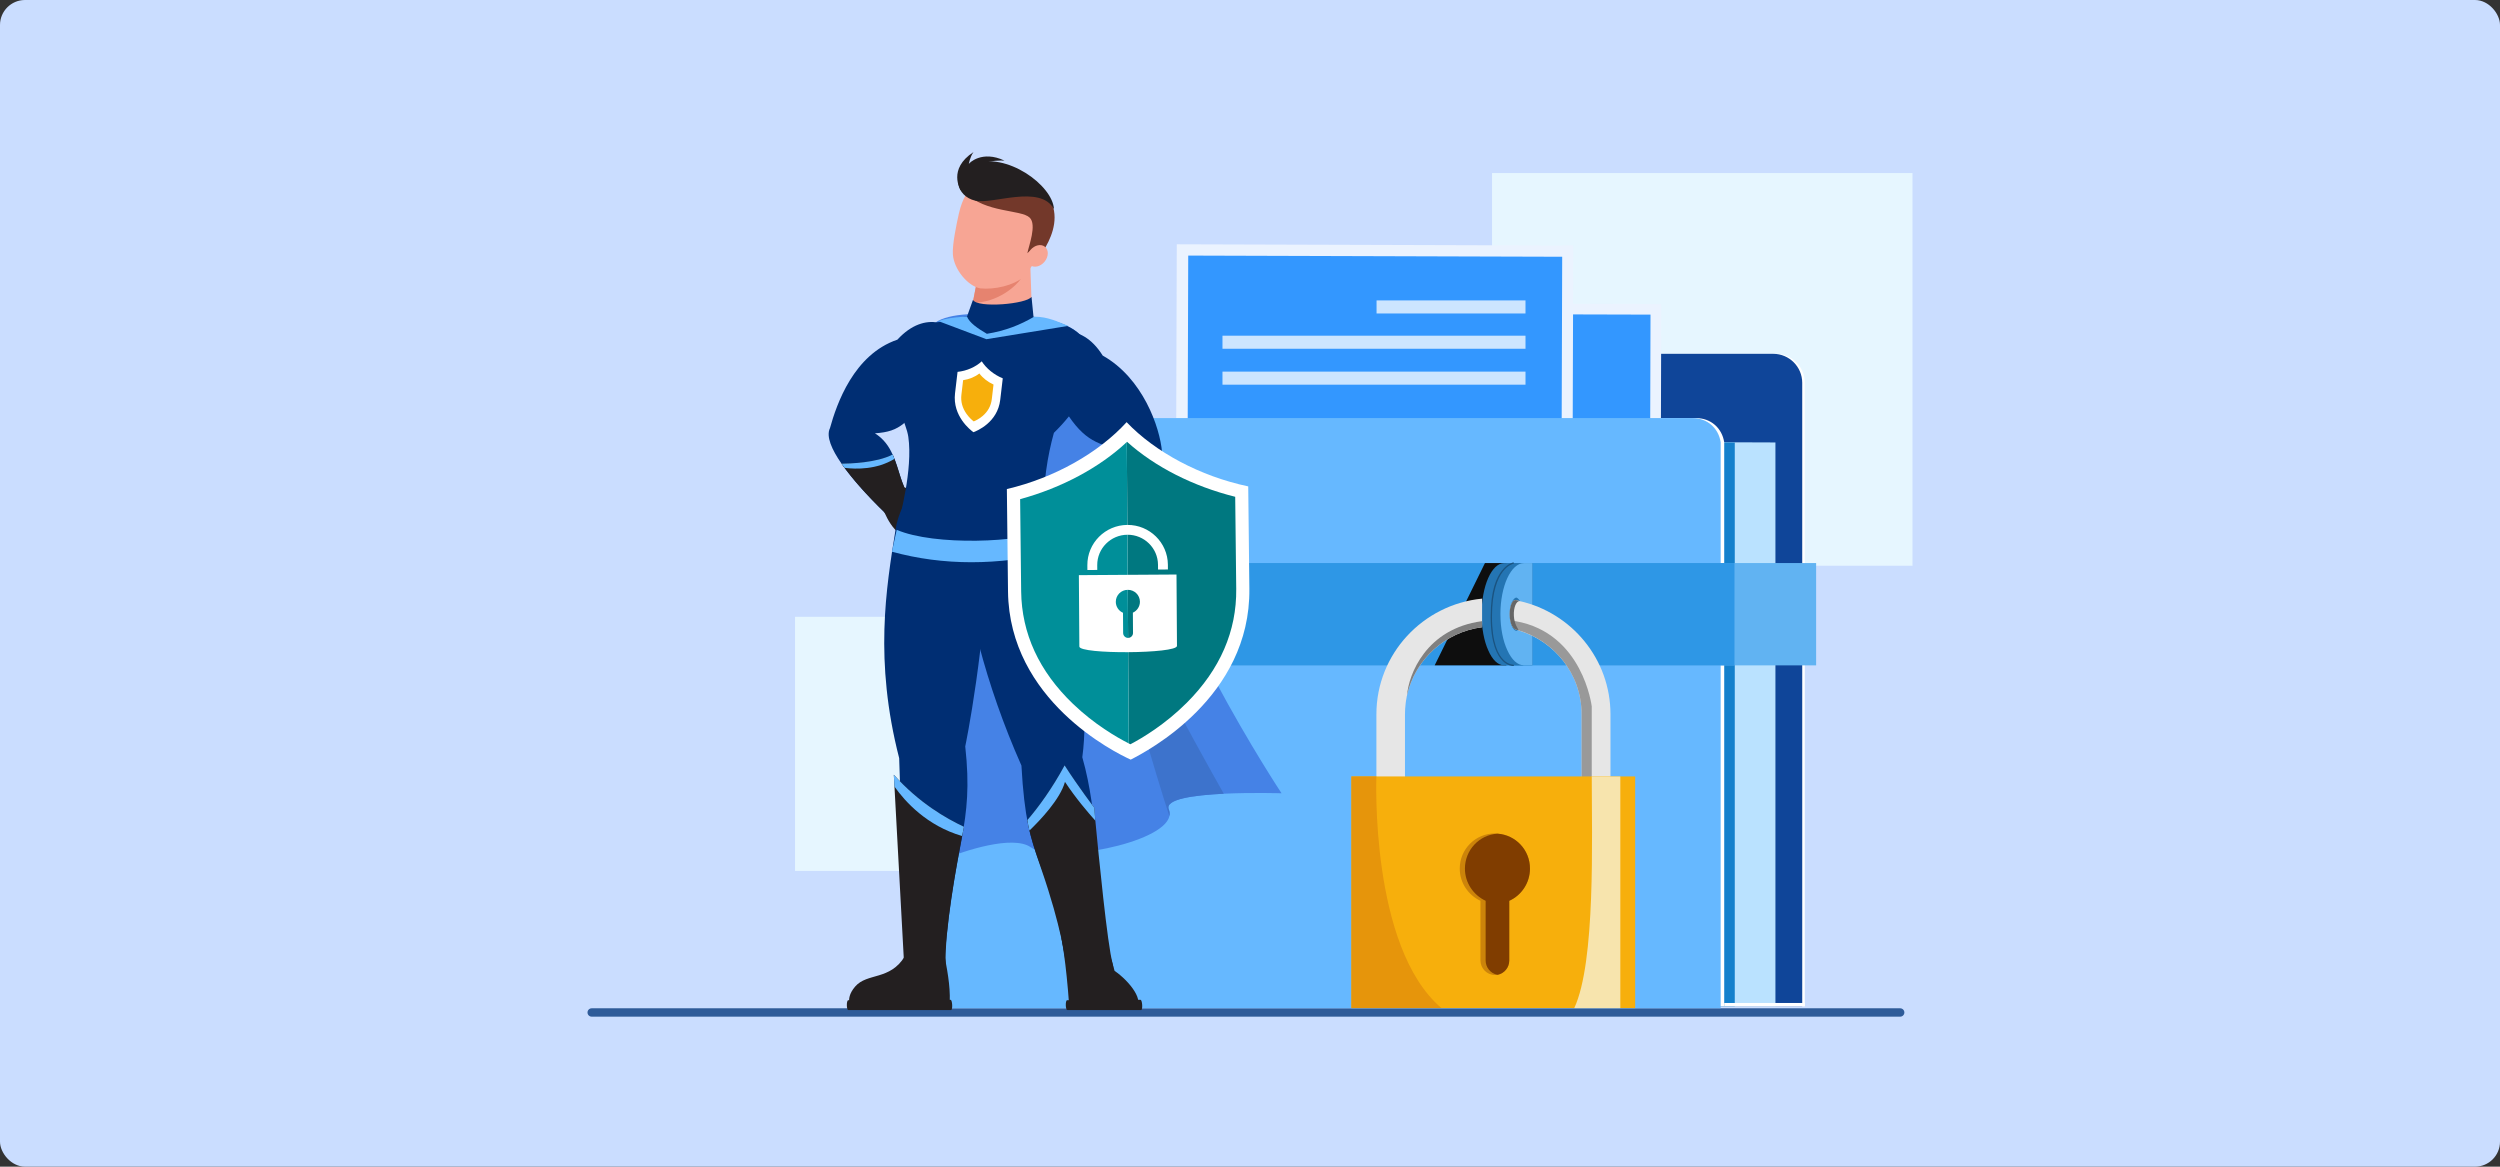
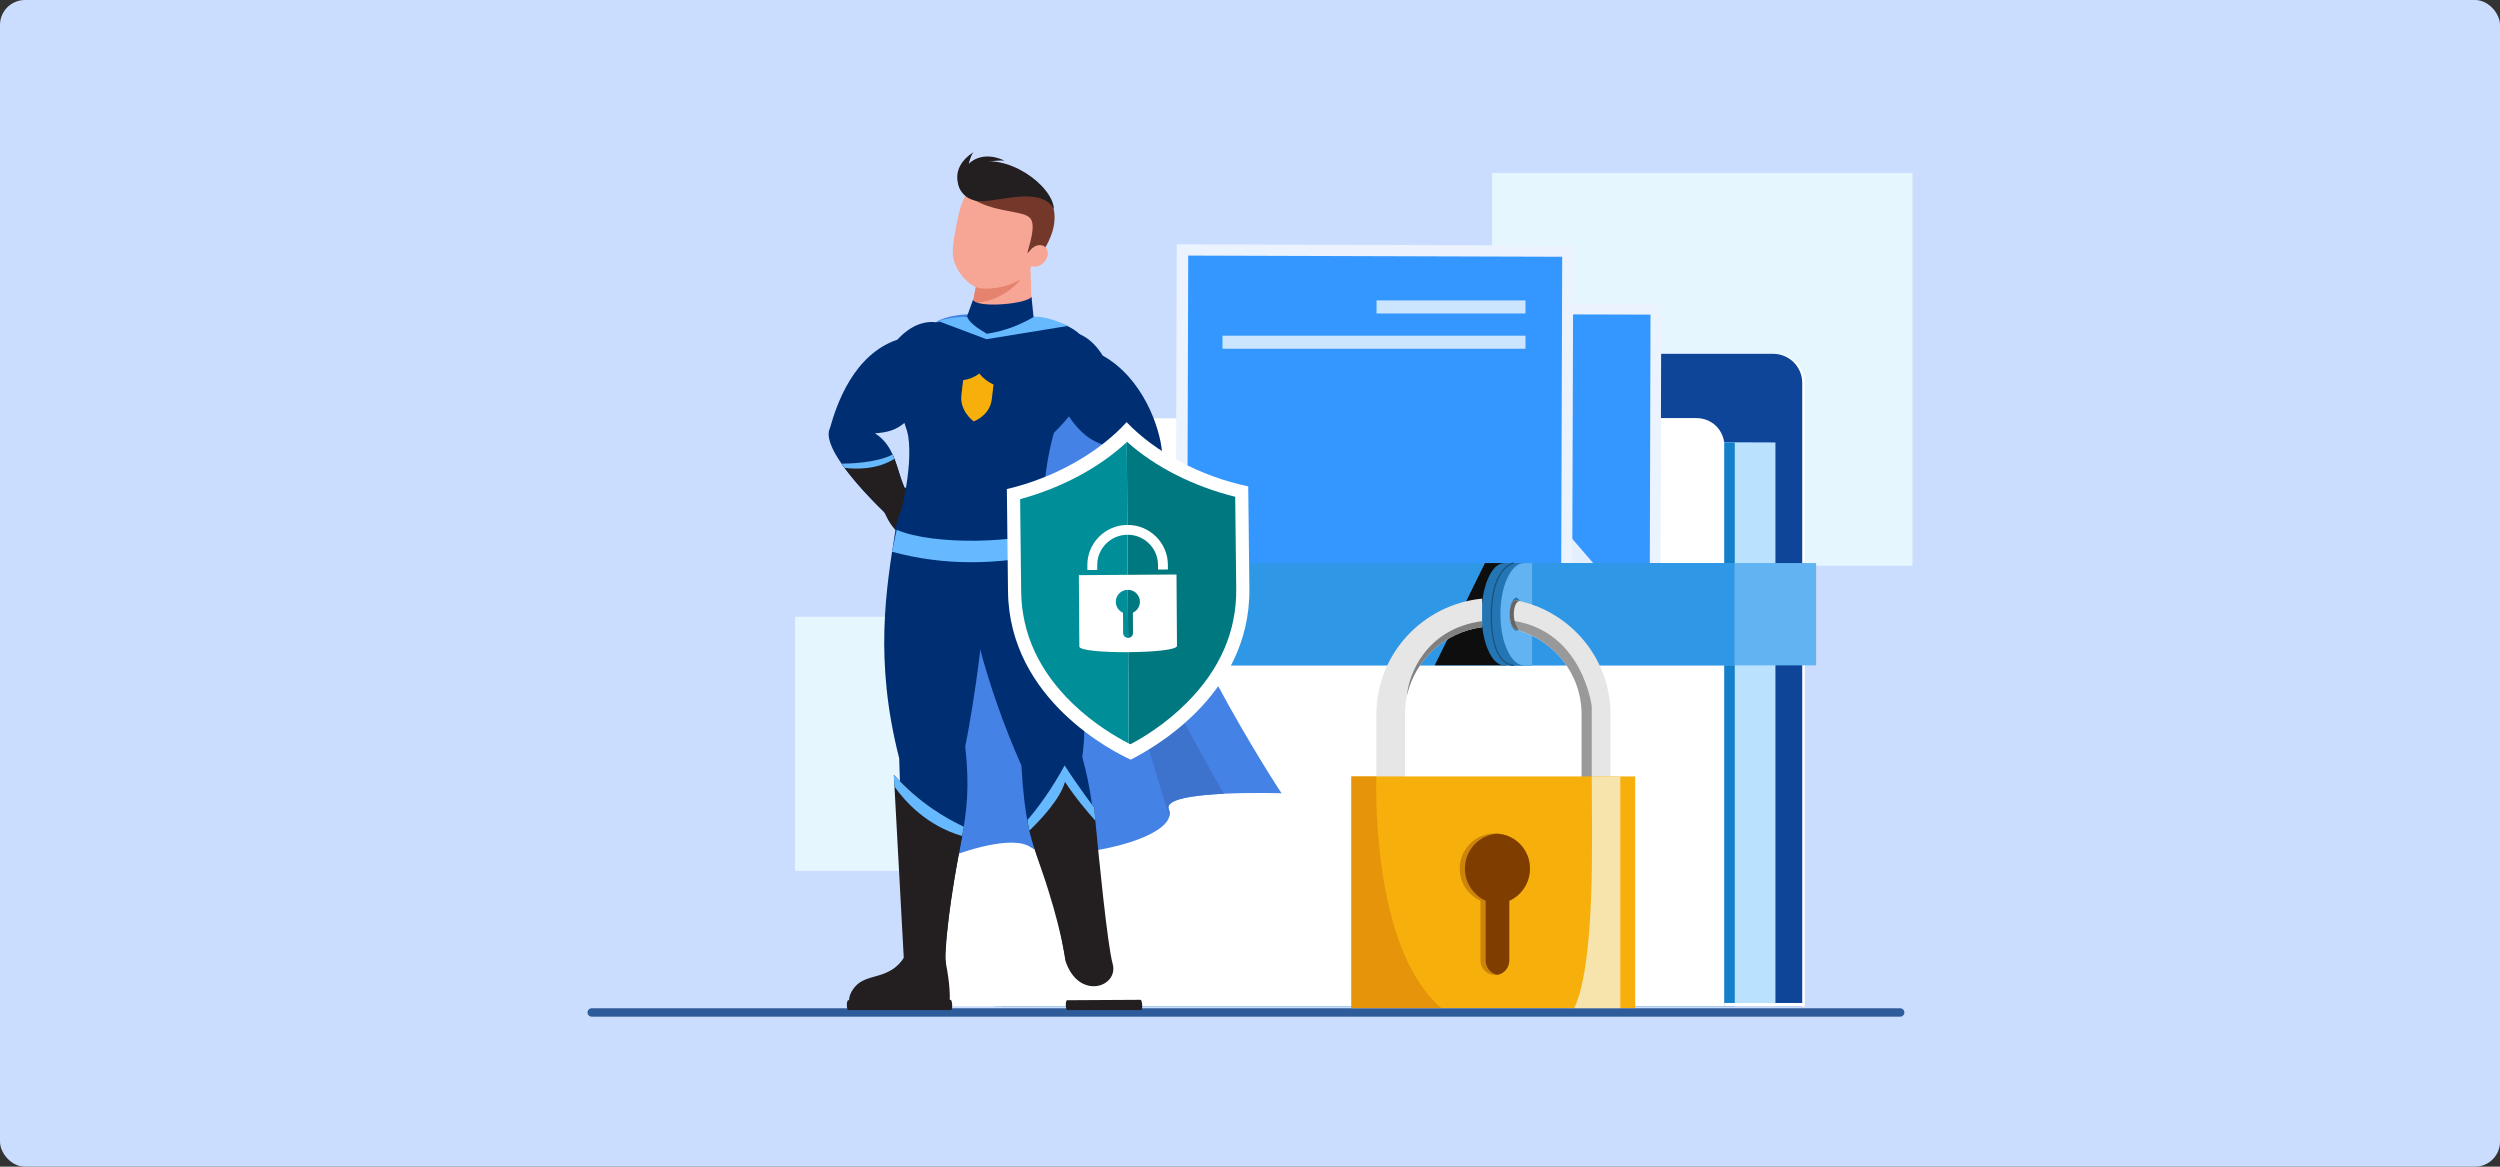
<svg xmlns="http://www.w3.org/2000/svg" width="1200" height="560" viewBox="0 0 1200 560" fill="none">
  <rect x="0" y="0" width="1200" height="560" fill="#333333" stroke="none" />
  <rect width="1200" height="560" rx="12" fill="#CADDFF" />
  <g clip-path="url(#clip0_1415_22045)">
    <path d="M912.087 487.999H284.011C282.901 487.999 282 487.1 282 485.991C282 484.882 282.901 483.982 284.011 483.982H912.087C913.197 483.982 914.098 484.882 914.098 485.991C914.098 487.1 913.197 487.999 912.087 487.999Z" fill="#2E5B99" />
    <path d="M716.17 271.557H918V83.078L716.17 83.078V271.557Z" fill="#E6F6FF" />
    <path d="M381.612 418.039H517.508V296.081H381.612V418.039Z" fill="#E6F6FF" />
    <path d="M690.06 200.68V183.75C690.06 176.062 696.298 169.83 703.994 169.83H852.363C860.062 169.83 866.302 176.062 866.302 183.75V482.99H482.516V200.68H690.06Z" fill="white" />
    <path d="M688.826 200.68V183.75C688.826 176.062 695.063 169.83 702.76 169.83H851.129C858.828 169.83 865.068 176.062 865.068 183.75V482.99H481.281V200.68H688.826Z" fill="#0F4599" />
    <path d="M852.209 212.378V482.993H496.688V211.049L852.209 212.378Z" fill="#BAE2FF" />
    <path d="M832.694 212.378V482.993H477.172V211.049L832.694 212.378Z" fill="#1480CC" />
    <path d="M462.837 200.682H814.068C821.276 200.682 826.586 205.553 827.622 212.291V482.992H444.29V219.159C444.203 209.435 452.99 200.682 462.84 200.682H462.837Z" fill="white" />
    <path d="M591.689 301.176L796.969 301.748L797.404 145.951L592.124 145.378L591.689 301.176Z" fill="#EBF3FF" />
    <path d="M597.064 293.703L791.844 294.246L792.244 151.018L597.465 150.475L597.064 293.703Z" fill="#3397FF" />
    <path d="M775.422 282.703L650.25 282.353L718.691 216.783L775.422 282.703Z" fill="#E3EEFF" />
    <path d="M718.509 282.542L613.336 282.25L670.406 228.057L718.509 282.542Z" fill="#E3EEFF" />
    <path d="M689.845 212.432C695.507 206.778 695.507 197.612 689.845 191.959C684.184 186.305 675.005 186.305 669.344 191.959C663.683 197.612 663.683 206.778 669.344 212.432C675.005 218.086 684.184 218.086 689.845 212.432Z" fill="#E3EEFF" />
    <path d="M564.336 282.54L754.648 283.137L755.168 117.856L564.856 117.259L564.336 282.54Z" fill="#EBF3FF" />
    <path d="M569.871 274.624L749.375 275.188L749.853 123.244L570.349 122.681L569.871 274.624Z" fill="#3397FF" />
    <path d="M732.24 144.193H660.75V150.466H732.24V144.193Z" fill="#CCE5FF" />
    <path d="M586.793 167.404L732.242 167.404V161.132L586.793 161.132V167.404Z" fill="#CCE5FF" />
-     <path d="M586.793 184.648L732.242 184.648V178.376L586.793 178.376V184.648Z" fill="#CCE5FF" />
-     <path d="M461.142 200.682H812.372C819.581 200.682 824.891 205.553 825.927 212.291V483.964H442.594V219.159C442.508 209.435 451.295 200.682 461.144 200.682H461.142Z" fill="#66B8FF" />
    <path d="M827.618 482.99H866.297V481.433H827.618V482.99Z" fill="white" />
    <path d="M436.477 319.379L871.742 319.379V270.266L436.477 270.266V319.379Z" fill="#61B3F2" />
    <path d="M436.473 319.379L832.555 319.379V270.266L436.473 270.266V319.379Z" fill="#2E97E6" />
    <path d="M723.065 270.268V319.364H688.648L712.778 270.268H723.065Z" fill="#0E0E0E" />
    <path d="M711.166 294.769C711.166 301.562 712.356 307.712 714.353 312.137C716.301 316.668 719.014 319.363 722.008 319.363H731.146V270.283H722.008C716.015 270.283 711.164 281.285 711.164 294.769H711.166ZM719.822 302.858C718.111 302.318 716.78 298.975 716.78 294.769C716.78 290.562 718.111 287.328 719.822 286.788C721.535 287.328 722.866 290.673 722.866 294.769C722.866 298.865 721.535 302.318 719.822 302.858Z" fill="#2475B3" />
    <path d="M715.823 294.769C715.823 301.562 717.067 307.712 719.155 312.137C721.196 316.668 724.031 319.363 727.167 319.363H731.148V270.283H727.167C720.898 270.283 715.82 281.285 715.82 294.769H715.823ZM720.203 294.769C720.203 290.67 722.791 287.328 724.581 286.788C726.374 287.328 727.767 290.673 727.767 294.769C727.767 298.865 726.374 302.318 724.581 302.858C722.791 302.318 720.203 298.975 720.203 294.769Z" fill="#3F9EE6" />
    <path d="M715.549 294.769C715.549 301.562 716.739 307.712 718.735 312.137C720.684 316.668 723.397 319.363 726.391 319.363H735.529V270.283H726.391C720.398 270.283 715.547 281.285 715.547 294.769H715.549ZM724.204 302.858C722.494 302.318 721.162 298.975 721.162 294.769C721.162 290.562 722.494 287.328 724.204 286.788C725.918 287.328 727.249 290.673 727.249 294.769C727.249 298.865 725.918 302.318 724.204 302.858Z" fill="#2475B3" />
    <path d="M720.206 294.769C720.206 301.562 721.45 307.712 723.538 312.137C725.578 316.668 728.414 319.363 731.549 319.363H735.531V270.283H731.549C725.28 270.283 720.203 281.285 720.203 294.769H720.206ZM724.586 294.769C724.586 290.67 725.98 287.328 727.77 286.788C729.562 287.328 730.956 290.673 730.956 294.769C730.956 298.865 729.562 302.318 727.77 302.858C725.98 302.318 724.586 298.975 724.586 294.769Z" fill="#61B3F2" />
    <path d="M726.345 319.683C725.956 319.683 723.729 319.579 721.374 317.321C718.702 314.759 715.516 308.971 715.516 295.946C715.516 282.92 718.421 277.152 720.857 273.977C723.541 270.483 726.22 269.986 726.333 269.967C726.509 269.939 726.672 270.054 726.703 270.229C726.732 270.402 726.617 270.567 726.444 270.598C726.417 270.603 723.856 271.093 721.323 274.423C718.966 277.524 716.155 283.772 716.155 295.946C716.155 308.714 719.221 314.355 721.792 316.837C724.13 319.092 726.357 319.047 726.374 319.042C726.554 319.035 726.699 319.174 726.706 319.349C726.713 319.524 726.576 319.673 726.401 319.68C726.393 319.68 726.374 319.68 726.345 319.68V319.683Z" fill="#1A5380" />
    <path d="M727.77 302.202C728.203 302.31 728.525 302.418 728.957 302.526C728.885 302.598 728.885 302.634 728.957 302.634C746.349 307.812 759.202 323.774 759.202 342.868V383.868H773.028V342.868C773.028 316.333 754.341 294.112 729.39 288.502C728.849 288.286 728.308 288.178 727.77 288.073C723.772 287.209 723.447 301.556 727.77 302.202Z" fill="#E6E6E6" />
    <path d="M711.401 287.338V301.069C693.579 303.36 679.191 316.563 675.363 333.819C675.252 334.248 675.147 334.572 675.147 334.896C674.93 335.868 674.822 336.729 674.714 337.701C674.498 339.426 674.39 341.154 674.39 342.88V383.879H660.672V342.88C660.672 313.883 682.987 290.124 711.401 287.34V287.338Z" fill="#E6E6E6" />
    <path d="M727.445 298.151C759.864 303.829 764.038 339.077 764.038 339.077V383.878H759.174V342.878C759.174 323.383 745.788 307.088 727.774 302.231C726.397 301.784 725.539 297.758 725.539 297.758C725.539 297.758 726.392 297.95 727.445 298.151Z" fill="#999999" />
    <path d="M711.397 298.15V301.068C693.575 303.36 679.187 316.563 675.359 333.818C676.133 323.747 684.497 301.738 711.397 298.15Z" fill="#808080" />
    <path d="M727.77 302.202C728.203 302.31 728.525 302.418 728.957 302.526C728.633 301.662 726.876 299.701 726.66 295.605C726.444 291.396 727.873 288.553 729.39 288.502C728.849 288.286 728.308 288.178 727.77 288.073C723.772 287.209 723.447 301.556 727.77 302.202Z" fill="#666666" />
    <path d="M784.883 372.689H648.68V483.878H784.883V372.689Z" fill="#F7AF0C" />
    <path d="M718.828 400.155C718.396 400.047 717.963 400.047 717.531 400.047C708.244 400.047 700.68 407.56 700.68 416.926C700.68 423.784 704.786 429.665 710.618 432.387V461.024C710.618 464.837 713.749 467.995 717.529 467.995C717.853 467.995 718.285 467.995 718.61 467.887H718.932C722.065 467.231 724.444 464.402 724.444 461.026V432.389C730.273 429.776 734.38 423.786 734.38 416.928C734.38 407.999 727.572 400.812 718.826 400.16L718.828 400.155Z" fill="#CC840A" />
    <path d="M718.828 400.154C710.079 400.697 703.164 407.994 703.164 416.923C703.164 423.781 707.271 429.662 713.102 432.384V461.021C713.102 464.397 715.479 467.228 718.612 467.881H718.934C722.067 467.226 724.446 464.397 724.446 461.021V432.384C730.275 429.77 734.382 423.781 734.382 416.923C734.382 407.994 727.575 400.807 718.828 400.154Z" fill="#803D00" />
    <path d="M691.9 483.878H648.68V372.689H660.67C660.67 372.689 657.486 454.73 691.9 483.878Z" fill="#E6950B" />
    <path d="M755.641 483.878C765.963 461.821 764.039 402.519 764.039 372.689H777.756V483.878H755.641Z" fill="#F7E4AD" />
    <path d="M615.153 380.782C615.153 380.782 601.178 380.331 587.408 380.988C573.103 381.686 559.006 383.573 561.019 388.501C561.471 389.61 561.553 390.675 561.308 391.743C558.432 404.92 506.27 414.77 494.761 406.683C486.17 400.648 462.495 408.406 452.795 412.594C434.322 289.102 433.805 162.858 450.164 154.075C466.522 145.331 511.859 156.415 511.859 156.415C511.859 156.415 534.836 162.491 544.207 225.253C553.619 287.974 615.151 380.782 615.151 380.782H615.153Z" fill="#4582E6" />
    <path d="M561.02 388.499C561.472 389.608 561.553 390.673 561.308 391.741C547.17 348.68 513.876 225.661 525.96 259.198C537.551 291.542 573.928 357.054 587.408 380.986C573.104 381.684 559.006 383.57 561.02 388.499Z" fill="#3D73CC" />
    <path d="M448.454 186.727C435.013 203.145 432.547 207.129 419.971 207.99C424.205 210.659 426.711 214.27 428.438 218.169H428.479C432.18 226.256 432.713 235.696 439.167 240.992L431.44 248.587L429.467 250.557C429.467 250.557 429.179 250.31 428.686 249.859C425.315 246.739 411.916 234.136 403.941 222.561C399.256 215.83 396.42 209.466 398.393 205.485C401.599 193.909 409.821 170.143 430.74 163.04C444.468 148.141 457.91 156.144 462.677 162.342C469.047 170.633 462.636 188.366 448.454 186.725V186.727Z" fill="#002E73" />
    <path d="M439.163 240.993L431.436 248.588L428.682 249.859C425.518 246.903 413.434 235.574 405.377 224.572C404.884 223.915 404.389 223.219 403.938 222.561C407.924 222.52 420.748 222.192 428.435 218.17H428.475C428.805 218.868 429.093 219.564 429.338 220.262C432.298 227.816 433.243 236.148 439.161 240.993H439.163Z" fill="#231F20" />
    <path d="M429.34 220.262C420.832 225.436 411.091 225.27 405.377 224.572C404.884 223.915 404.389 223.219 403.938 222.561C407.924 222.52 420.748 222.192 428.435 218.17H428.475C428.805 218.868 429.093 219.564 429.338 220.262H429.34Z" fill="#66B8FF" />
    <path d="M433.373 233.984C433.373 233.984 442.177 234.8 444.842 237.116C447.069 239.05 445.709 241.464 445.709 241.464C450.448 244.125 445.709 254.446 437.436 256.992C429.163 259.54 423.742 243.976 423.742 243.976C423.742 243.976 425.004 234.539 433.373 233.984Z" fill="#231F20" />
-     <path d="M544.451 484.425H514.584C513.969 484.075 513.515 483.679 513.245 483.227C511.708 461.043 509.492 450.362 509.492 450.362L530.294 449.518L535.003 466.02C541.972 470.776 550.281 480.981 544.451 484.425Z" fill="#231F20" />
    <path d="M512.317 484.825H547.726C548.624 484.825 548.322 479.908 547.425 479.908L512.228 480.107C511.303 480.107 511.394 484.827 512.317 484.827V484.825Z" fill="#231F20" />
    <path d="M499.978 248.161C504.811 261.148 525.377 320.644 519.506 363.477C527.582 391.963 525.047 416.092 532.328 457.691L511.13 458.807C502.513 408.048 493.032 417.735 490.288 367.468C472.821 328.054 463.763 290.716 459.113 252.274C454.593 223.294 490.22 208.076 499.978 248.161Z" fill="#002E73" />
    <path d="M511.346 460.968C511.346 460.968 509.76 445.863 499.786 417.007C496.688 408.141 495.011 402.271 494.139 398.66C493.264 395.005 493.156 393.611 493.156 393.611C498.414 387.535 505.086 378.383 511.012 367.381C517.5 377.519 525.218 387.66 525.218 387.66C525.218 387.66 525.415 390.04 525.765 393.94C527.33 410.276 531.535 453.46 534.07 462.612C537.203 473.941 517.492 480.386 511.343 460.971L511.346 460.968Z" fill="#231F20" />
    <path d="M525.768 393.937C522.38 390.16 516.286 383.06 511.187 375.302C508.876 383.677 499.168 393.815 494.139 398.66C493.264 395.005 493.156 393.611 493.156 393.611C498.414 387.535 505.086 378.383 511.012 367.381C517.5 377.519 525.218 387.66 525.218 387.66C525.218 387.66 525.415 390.04 525.765 393.94L525.768 393.937Z" fill="#66B8FF" />
    <path d="M474.91 253.666C473.413 310.227 463.317 358.27 463.317 358.27C467.591 396.858 457.872 404.052 453.479 459.258L434.319 459.004C434.271 436.596 432.968 408.847 431.606 363.919C419.544 316.963 425.354 282.38 429.852 254.311C434.65 222.427 477.974 211.876 474.91 253.666Z" fill="#002E73" />
    <path d="M453.486 459.258C455.194 468.398 456.422 475.53 455.704 483.802L409.302 484.704C409.302 484.704 404.708 480.236 410.485 473.536C416.259 466.834 427.225 470.712 434.328 459.004L453.488 459.258H453.486Z" fill="#231F20" />
    <path d="M407.191 484.825H456.49C457.389 484.825 457.153 479.908 456.255 479.908L407.164 480.107C406.239 480.107 406.268 484.827 407.191 484.827V484.825Z" fill="#231F20" />
    <path d="M462.698 396.85C462.698 396.85 462.366 398.491 461.801 401.285C459.468 413.475 453.206 447.504 453.939 462.816C445.229 473.201 433.907 461.666 433.907 461.666L429.344 377.56L429.031 371.896C441.317 385.524 454.079 392.79 462.698 396.853V396.85Z" fill="#231F20" />
    <path d="M462.698 396.85C462.698 396.85 462.366 398.491 461.801 401.285C444.878 396.358 434.457 384.782 429.344 377.56L429.031 371.896C441.317 385.524 454.079 392.79 462.698 396.853V396.85Z" fill="#66B8FF" />
    <path d="M431.28 250.992C431.28 260.773 500.833 257.942 500.833 248.161C500.6 232.023 502.83 218.744 505.869 207.766C526.721 187.364 525.479 171.527 520.195 162.936C511.083 148.121 465.052 148.961 448.479 155.329C441.898 157.858 433.06 168.16 430.235 184.583C428.781 193.027 435.007 202.858 435.992 209.685C438.267 225.482 431.744 248.725 431.282 250.992H431.28Z" fill="#002E73" />
    <path d="M474.642 162.048C478.074 159.327 491.763 155.125 495.406 152.149L494.584 128.417L481.123 127.109C477.218 127.433 473.316 128.367 469.959 129.691L466.929 145.318L466.261 148.706C464.738 152.041 467.758 156.063 474.642 162.05V162.048Z" fill="#F7A594" />
    <path d="M490.047 133.789C487.935 137.033 479.095 145.343 466.922 145.314L469.543 131.795L490.047 133.789Z" fill="#E6836F" />
    <path d="M460.256 102.527C459.202 107.202 457.027 117.467 457.383 122.194C457.923 129.391 464.656 137.374 470.526 138.421C477.322 139.112 486.481 137.091 491.455 132.825C494.223 129.585 499.582 121.899 502.047 115.173C507.189 101.143 497.26 88.837 484.667 85.996C472.071 83.155 463.551 87.952 460.259 102.53L460.256 102.527Z" fill="#F7A594" />
    <path d="M497.828 124.444C500.454 119.827 496.963 117.957 493.137 121.54C493.791 118.056 497.768 107.85 494.245 104.464C490.266 100.536 472.756 102.247 463.352 92.452C463.352 92.452 470.363 77.102 493.373 86.167C519.362 99.929 497.825 124.444 497.825 124.444H497.828Z" fill="#73382A" />
    <path d="M501.369 125.641C503.371 123.234 503.476 120.023 501.603 118.469C499.73 116.915 496.589 117.607 494.586 120.013C492.584 122.42 492.479 125.631 494.352 127.185C496.225 128.739 499.367 128.048 501.369 125.641Z" fill="#F7A594" />
    <path d="M467.023 143.947C469.322 148.05 492.986 145.917 495.122 142.469L496.436 155.597L474.417 168.07L462.914 155.434L467.023 143.947Z" fill="#002E73" />
    <path d="M505.911 100.38C505.262 88.888 482.99 72.671 467.016 78.692C456.239 82.752 458.767 94.177 468.15 96.334C476.423 98.237 499.336 88.331 505.911 100.38Z" fill="#231F20" />
    <path d="M465.033 78.728C465.033 78.728 465.506 75.45 467.277 73C454.778 81.178 460.999 90.956 461.145 91.374C466.102 76.34 477.931 77.031 482.132 77.084C471.324 72.004 465.141 78.277 465.033 78.728Z" fill="#231F20" />
    <path d="M430.417 254.311C448.561 262.127 490.479 260.406 503.008 254.419L506.211 265.016C478.955 271.432 452.879 271.612 428.125 264.814L430.417 254.309V254.311Z" fill="#66B8FF" />
    <path d="M551.83 229.461C539.828 242.308 514.509 256.963 514.509 256.963L506.74 245.797C514.797 241.363 519.235 229.871 526.922 221.988C529.553 219.279 532.554 217.021 536.17 215.543C523.921 212.382 517.755 209.345 507.562 190.75C493.299 189.764 490.216 171.131 497.984 164.191C503.821 158.979 518.536 153.52 529.305 170.677C548.543 181.473 556.763 205.032 557.789 217.021C558.733 220.428 556.145 224.82 551.83 229.458V229.461Z" fill="#002E73" />
    <path d="M513.706 239.952C513.706 239.952 504.902 239.148 501.857 240.936C499.315 242.431 500.209 245.053 500.209 245.053C495.065 246.805 497.833 257.814 505.5 261.829C513.168 265.844 521.345 251.532 521.345 251.532C521.345 251.532 521.832 242.023 513.706 239.949V239.952Z" fill="#231F20" />
    <path d="M551.832 229.461C551.092 230.241 550.311 231.061 549.489 231.841C536.828 244.074 514.511 256.963 514.511 256.963L506.742 245.797C513.689 241.98 517.923 232.95 523.882 225.477C524.826 224.246 525.855 223.097 526.924 221.988C529.925 223.752 538.885 228.472 551.832 229.458V229.461Z" fill="#231F20" />
    <path d="M551.833 229.461C551.093 230.241 550.312 231.061 549.49 231.841C538.639 231.308 528.446 227.409 523.883 225.477C524.827 224.246 525.856 223.097 526.925 221.988C529.926 223.752 538.886 228.472 551.833 229.458V229.461Z" fill="#66B8FF" />
    <path d="M481.344 181.592C481.349 181.551 481.351 181.534 481.351 181.529C481.351 181.536 481.344 181.592 481.344 181.592Z" fill="#D9FFFF" />
    <path d="M481.344 181.592C481.349 181.551 481.351 181.534 481.351 181.529C481.351 181.536 481.344 181.592 481.344 181.592Z" fill="#D9FFFF" />
    <path d="M459.617 178.48C459.617 178.48 459.624 178.425 459.624 178.418C459.624 178.423 459.622 178.44 459.617 178.48Z" fill="#D9FFFF" />
    <path d="M459.617 178.48C459.617 178.48 459.624 178.425 459.624 178.418C459.624 178.423 459.622 178.44 459.617 178.48Z" fill="#D9FFFF" />
-     <path d="M471.239 173.436C473.401 176.833 477.138 179.907 481.328 181.604C481.29 181.925 481.081 183.708 480.112 191.927C478.822 202.891 468.814 206.857 467.262 207.465C465.943 206.534 457.119 199.783 458.41 188.817C459.378 180.598 459.587 178.816 459.626 178.494C464.071 178.036 468.36 176.111 471.236 173.436H471.239Z" fill="white" />
    <path d="M470.099 179.26C470.099 179.26 470.087 179.27 470.079 179.275C467.991 180.923 465.235 182.065 462.297 182.488L461.472 189.499C461.095 192.708 461.91 195.77 463.892 198.601C465.139 200.382 466.521 201.593 467.287 202.196C467.321 202.222 467.357 202.251 467.388 202.275C468.239 201.932 469.931 201.14 471.62 199.707C474.193 197.529 475.688 194.798 476.065 191.589L476.889 184.578C474.14 183.335 471.733 181.449 470.094 179.258L470.099 179.26Z" fill="#F7AF0C" />
    <path d="M464.148 151.928C465.328 154.956 469.264 157.627 473.704 160.226C482.722 158.752 489.64 155.964 496.409 152.009C503.067 151.978 507.856 154.536 512.784 156.425L473.469 162.815L450.375 154.109C453.446 152.993 457.843 152.237 464.146 151.928H464.148Z" fill="#66B8FF" />
    <path d="M540.776 202.637C554.388 216.941 576.035 228.596 599.151 233.472C599.167 235.006 599.261 243.493 599.698 282.624C600.28 334.823 550.474 360.659 542.741 364.624C535.201 361.233 484.426 336.094 483.845 283.896C483.41 244.765 483.314 236.275 483.297 234.744C506.297 229.362 527.485 217.236 540.778 202.635L540.776 202.637Z" fill="white" />
    <path d="M540.98 212.07C554.297 224.054 572.698 233.422 592.899 238.461L593.391 282.689C593.617 302.925 585.649 321.287 569.713 337.263C559.242 347.762 548.203 354.301 542.597 357.247C542.355 357.127 542.088 356.991 541.826 356.859L540.867 212.178C540.906 212.142 540.944 212.109 540.983 212.075L540.98 212.07Z" fill="#007880" />
    <path d="M540.867 212.176L541.825 356.856C535.958 353.871 525.286 347.69 515.043 337.863C498.754 322.242 490.383 304.06 490.157 283.824L489.664 239.596C509.689 234.13 527.829 224.399 540.867 212.176Z" fill="#008F99" />
    <path d="M517.859 276.075L518.088 310.339C518.114 314.154 564.975 313.847 564.948 310.032L564.72 275.768L517.859 276.075ZM535.588 288.894C535.566 285.714 538.13 283.132 541.328 283.113C544.526 283.091 547.145 285.64 547.165 288.819C547.179 291.142 545.783 293.17 543.781 294.081L543.846 303.814C543.856 305.108 542.803 306.19 541.479 306.197C540.177 306.207 539.113 305.139 539.103 303.846L539.038 294.134C537.003 293.249 535.6 291.24 535.585 288.896L535.588 288.894Z" fill="white" />
    <path d="M521.945 273.606L526.688 273.575L526.673 271.269C526.62 263.276 533.12 256.727 541.16 256.675C549.203 256.622 555.789 263.082 555.842 271.077L555.856 273.383L560.599 273.352L560.585 271.046C560.515 260.452 551.788 251.89 541.129 251.959C530.472 252.029 521.86 260.706 521.93 271.3L521.945 273.606Z" fill="white" />
  </g>
  <defs>
    <clipPath id="clip0_1415_22045">
      <rect width="636" height="415" fill="white" transform="translate(282 73)" />
    </clipPath>
  </defs>
</svg>